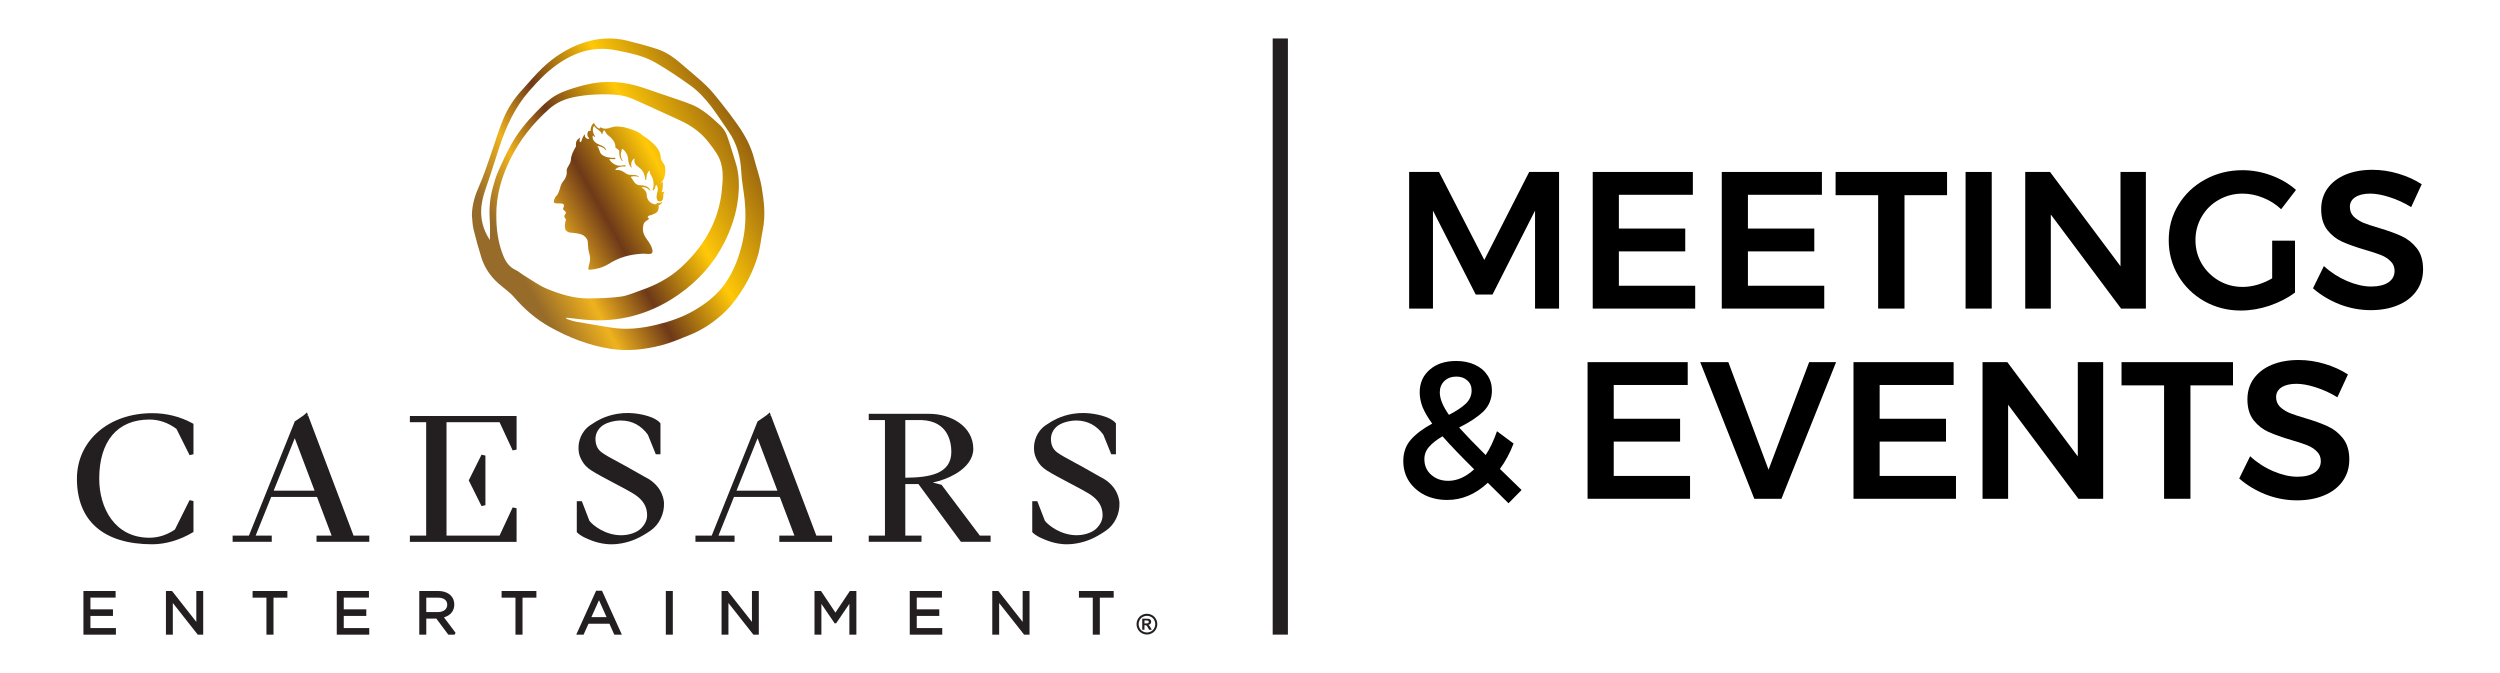
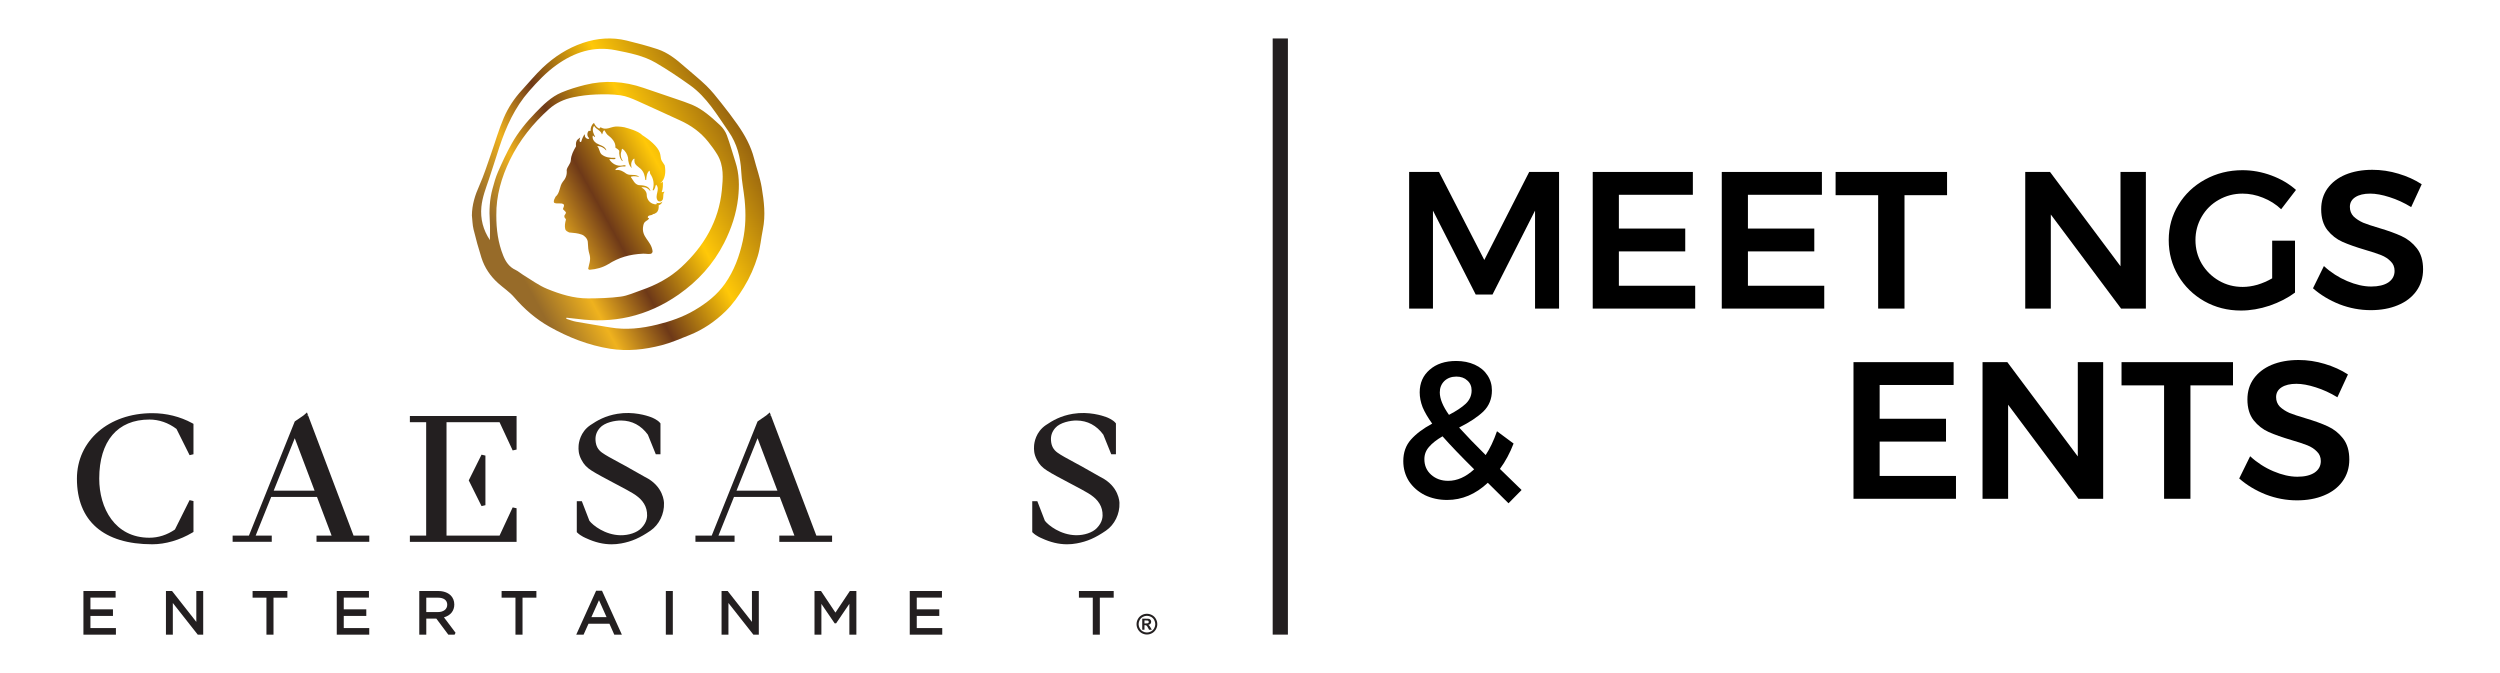
<svg xmlns="http://www.w3.org/2000/svg" width="260" height="70" viewBox="0 0 260 70" fill="none">
  <g clip-path="url(#clip0_2297_55075)">
    <path d="M57.775 20.464C58.271 20.046 58.162 19.379 58.532 18.904C58.831 18.567 58.991 18.169 58.934 17.681C59.001 17.313 59.34 17.057 59.365 16.663C59.397 16.122 59.643 15.665 59.908 15.216C59.88 14.958 59.888 14.692 60.071 14.514L60.342 14.296C60.31 14.418 60.214 14.648 60.329 14.761C60.377 14.769 60.412 14.786 60.45 14.727C60.523 14.442 60.712 14.044 60.816 13.957C60.832 14.067 60.804 14.238 60.924 14.329C61.008 14.413 61.123 14.477 61.248 14.435C61.334 14.332 61.144 14.291 61.139 14.197C61.044 14.034 61.079 13.791 61.195 13.648C61.258 13.524 61.385 13.71 61.423 13.57C61.416 13.266 61.524 12.994 61.749 12.791H61.779C61.874 13.023 62.086 13.303 62.342 13.378C62.401 13.32 62.41 13.184 62.524 13.269C63.037 13.561 63.504 13.203 64.015 13.163C64.353 13.138 64.959 13.212 65.13 13.291C65.13 13.291 66.416 13.612 66.814 14.067C66.814 14.067 67.83 14.687 68.348 15.388C68.866 16.088 68.576 16.393 68.882 16.817L69.13 17.195C69.26 17.877 69.203 18.664 68.652 19.065L68.936 18.903C68.959 19.207 68.953 19.663 68.815 19.976C68.922 20.004 68.975 19.943 69.091 19.939H69.116C68.826 20.249 69.166 20.756 68.708 20.95C68.605 20.955 68.48 20.955 68.406 20.866C68.032 20.325 68.698 19.725 68.243 19.207C68.148 19.301 68.167 19.46 68.104 19.573C68.058 19.651 68.032 19.756 67.951 19.801C67.915 19.808 67.882 19.788 67.876 19.761C68.075 19.179 67.97 18.563 67.628 18.084C67.573 17.981 67.623 17.828 67.532 17.744C67.264 17.991 67.228 18.347 67.208 18.703C67.181 18.719 67.153 18.723 67.118 18.719C67.068 18.288 66.966 17.867 66.622 17.552C66.369 17.322 65.984 17.137 65.984 16.755C65.952 16.663 66.019 16.569 65.966 16.491C65.838 16.532 65.766 16.678 65.711 16.785C65.614 16.989 65.628 17.268 65.705 17.475C65.415 17.226 65.329 16.802 65.316 16.392C65.235 16.04 65.054 15.712 64.739 15.472C64.616 15.506 64.67 15.685 64.613 15.778C64.495 16.089 64.577 16.449 64.752 16.707C64.746 16.721 64.761 16.744 64.739 16.754H64.709C64.447 16.46 64.361 16.066 64.406 15.679C64.298 15.536 64.151 15.44 64.004 15.355C64.049 14.774 63.612 14.346 63.171 14.011C63.037 13.871 62.966 13.702 62.861 13.547C62.789 13.558 62.753 13.638 62.722 13.687C62.665 13.782 62.68 13.917 62.599 13.98C62.503 13.559 62.011 13.479 61.81 13.115C61.72 13.101 61.735 13.208 61.692 13.254C61.581 13.606 61.734 13.929 61.895 14.211C61.873 14.242 61.81 14.242 61.787 14.211C61.739 14.173 61.724 14.096 61.648 14.11C61.571 14.43 61.77 14.723 62.033 14.898C62.388 15.117 62.896 15.161 63.062 15.616L63.03 15.633C62.8 15.362 62.5 15.205 62.157 15.184L62.124 15.214C62.36 15.458 62.313 15.818 62.566 16.058C62.959 16.373 63.465 16.441 63.984 16.412C64.003 16.44 64.01 16.468 64.003 16.498L63.965 16.545C63.762 16.584 63.536 16.506 63.356 16.566C63.668 17.036 64.15 17.311 64.72 17.216C64.829 17.184 64.958 17.148 65.062 17.216C65.108 17.282 65.027 17.319 64.967 17.311C64.6 17.3 64.24 17.351 64.003 17.627C63.994 17.658 64.022 17.672 64.034 17.69C64.478 17.612 64.819 17.829 65.141 18.067C65.558 18.334 66.139 18.022 66.49 18.416C66.243 18.337 65.898 18.288 65.626 18.375C65.606 18.382 65.616 18.407 65.616 18.429C65.846 18.727 66.006 19.169 66.427 19.25C66.897 19.273 67.463 19.3 67.638 19.815V19.846C67.54 19.841 67.523 19.721 67.441 19.684C67.262 19.504 67.009 19.45 66.751 19.476L66.72 19.512C67.018 19.648 67.278 19.967 67.262 20.301C67.265 20.653 67.493 21.017 67.832 21.165C67.981 21.21 68.162 21.308 68.319 21.208C68.314 21.152 68.25 21.112 68.212 21.082C68.427 21.148 68.709 21.148 68.89 20.958C68.86 21.152 68.669 21.291 68.502 21.352C68.525 21.633 68.49 21.922 68.266 22.116L68.139 22.192C68.12 22.209 68.098 22.221 68.075 22.229L68.068 22.234L67.991 22.251C67.957 22.251 67.966 22.268 67.917 22.27C67.76 22.455 67.359 22.319 67.368 22.634C67.403 22.675 67.463 22.692 67.506 22.678C67.43 22.912 67.245 22.916 67.086 23.075C67.008 23.153 66.95 23.22 66.898 23.475C66.654 24.678 67.732 25.022 67.868 26.121C67.88 26.241 67.8 26.337 67.705 26.391C67.427 26.455 67.143 26.368 66.874 26.383C65.49 26.448 64.374 26.767 63.247 27.481C62.66 27.828 62.033 27.998 61.332 28.055C61.263 28.062 61.201 28.019 61.169 27.956C61.256 27.474 61.453 27.081 61.332 26.55C61.157 25.935 61.169 25.806 61.128 25.137C61.088 24.824 60.814 24.522 60.519 24.404C60.11 24.246 59.651 24.221 59.191 24.176C59.043 24.104 58.852 24.024 58.789 23.844C58.7 23.515 58.771 23.146 58.858 22.84C58.845 22.717 58.681 22.661 58.695 22.525C58.655 22.328 58.947 22.214 58.827 22.04L58.542 21.748C58.575 21.585 58.713 21.445 58.629 21.261C58.372 21.04 57.912 21.257 57.624 21.082C57.532 20.855 57.69 20.654 57.776 20.463L57.775 20.464Z" fill="url(#paint0_linear_2297_55075)" />
    <path d="M79.217 19.488C79.046 18.471 78.682 17.487 78.425 16.483C78.094 15.186 77.458 14.039 76.699 12.957C76.158 12.184 75.583 11.432 74.996 10.694C74.509 10.081 74.023 9.46 73.464 8.917C72.734 8.207 71.926 7.576 71.16 6.901C70.323 6.162 69.448 5.465 68.377 5.112C67.326 4.766 66.251 4.482 65.174 4.219C63.636 3.842 62.095 3.964 60.616 4.466C59.031 5.005 57.63 5.909 56.417 7.061C55.651 7.79 54.977 8.618 54.257 9.397C53.476 10.242 52.847 11.205 52.398 12.244C51.872 13.461 51.512 14.75 51.068 16.004C50.679 17.104 50.331 18.224 49.856 19.286C49.407 20.291 49.085 21.299 49.077 22.409C49.131 22.894 49.136 23.39 49.25 23.86C49.491 24.848 49.762 25.831 50.069 26.802C50.396 27.838 50.994 28.717 51.8 29.445C52.349 29.941 52.988 30.351 53.465 30.906C54.52 32.132 55.719 33.177 57.118 33.966C59.099 35.083 61.194 35.91 63.466 36.272C65.279 36.561 67.047 36.354 68.788 35.909C69.785 35.654 70.742 35.232 71.703 34.85C73.121 34.285 74.364 33.435 75.456 32.374C76.213 31.637 76.809 30.776 77.362 29.875C77.987 28.856 78.462 27.769 78.804 26.64C79.076 25.743 79.148 24.785 79.337 23.861C79.635 22.392 79.458 20.931 79.216 19.488H79.217ZM56.899 30.041C56.023 29.683 55.241 29.095 54.422 28.601C54.144 28.433 53.899 28.202 53.607 28.067C52.955 27.763 52.593 27.22 52.34 26.595C51.799 25.258 51.612 23.855 51.618 22.378C51.596 20.365 52.145 18.455 53.038 16.618C54.031 14.578 55.419 12.846 57.095 11.344C57.808 10.704 58.69 10.308 59.626 10.113C60.389 9.955 61.173 9.86 61.951 9.828C62.806 9.793 63.676 9.792 64.521 9.909C65.136 9.995 65.739 10.256 66.316 10.51C67.79 11.158 69.242 11.854 70.71 12.515C71.861 13.034 72.86 13.747 73.647 14.737C73.986 15.163 74.315 15.604 74.597 16.07C75.3 17.235 75.196 18.543 75.071 19.794C74.752 23.002 73.203 25.614 70.869 27.776C69.66 28.895 68.224 29.653 66.669 30.187C65.971 30.427 65.279 30.753 64.559 30.849C63.436 30.998 62.29 31.029 61.154 31.033C59.666 31.037 58.252 30.595 56.898 30.041H56.899ZM77.248 25.055C76.898 26.651 76.346 28.154 75.407 29.493C74.579 30.675 73.464 31.541 72.224 32.269C71.007 32.983 69.694 33.429 68.34 33.761C66.734 34.155 65.107 34.34 63.453 34.054C62.274 33.849 61.089 33.669 59.91 33.457C59.565 33.395 59.233 33.259 58.895 33.157C58.9 33.118 58.905 33.079 58.91 33.04C59.303 33.082 59.698 33.118 60.09 33.17C61.869 33.406 63.642 33.361 65.39 32.965C67.269 32.539 68.993 31.74 70.575 30.635C72.588 29.228 74.194 27.461 75.31 25.263C76.061 23.786 76.58 22.224 76.764 20.584C76.904 19.333 76.886 18.068 76.484 16.842C76.18 15.915 75.93 14.97 75.589 14.058C75.445 13.673 75.18 13.295 74.878 13.014C73.988 12.189 73.088 11.361 71.946 10.884C71.427 10.668 70.891 10.492 70.358 10.309C69.212 9.915 68.06 9.531 66.914 9.136C64.915 8.449 62.884 8.319 60.834 8.834C60.006 9.042 59.178 9.289 58.393 9.62C57.326 10.071 56.508 10.885 55.711 11.705C54.758 12.684 53.894 13.74 53.224 14.928C52.688 15.877 52.231 16.873 51.793 17.872C51.544 18.437 51.381 19.044 51.219 19.642C50.917 20.753 50.863 21.887 50.941 23.036C50.985 23.677 50.949 24.325 50.949 24.97C50.249 23.91 49.943 22.763 50.064 21.512C50.16 20.513 50.526 19.589 50.846 18.649C51.224 17.544 51.56 16.424 51.927 15.314C52.63 13.193 53.534 11.175 55.031 9.474C55.903 8.484 56.801 7.528 57.883 6.755C59.733 5.434 61.743 4.766 64.028 5.22C65.468 5.507 66.927 5.785 68.209 6.533C69.431 7.246 70.612 8.041 71.765 8.864C73.518 10.114 74.582 11.966 75.779 13.688C76.641 14.928 77.019 16.345 77.09 17.864C77.135 18.837 77.342 19.801 77.44 20.773C77.584 22.207 77.56 23.634 77.248 25.057V25.055Z" fill="url(#paint1_linear_2297_55075)" />
    <path d="M53.725 52.86L53.318 52.769L51.954 55.702H46.438V43.912H51.954L53.318 46.844L53.725 46.754V43.263H42.627V43.912H44.321V55.702H42.627V56.351H53.725V52.86Z" fill="#231F20" />
    <path d="M50.08 52.635L50.484 52.539V47.38L50.08 47.286L48.75 49.96L50.08 52.635Z" fill="#231F20" />
    <path d="M32.041 43.206L31.895 43.261L31.888 43.252L32.032 43.181L31.925 42.892L31.572 43.201L30.655 43.831L25.889 55.701H24.193V56.35H28.263V55.701H26.589L28.204 51.68H32.966L34.487 55.701H32.918V56.35H38.406V55.701H36.769L32.043 43.205L32.041 43.206ZM28.464 51.031L30.655 45.574L32.719 51.031H28.464Z" fill="#231F20" />
    <path d="M81.049 56.351H86.536V55.702H84.9L80.173 43.206L80.026 43.261L80.018 43.252L80.163 43.179L80.054 42.894L79.703 43.2L78.786 43.831L74.02 55.7H72.325V56.349H76.395V55.7H74.721L76.335 51.679H81.097L82.618 55.7H81.049V56.349V56.351ZM76.596 51.031L78.787 45.574L80.852 51.031H76.596Z" fill="#231F20" />
-     <path d="M97.922 50.42L97.009 50.185C97.84 50.009 98.67 49.699 99.36 49.295C100.562 48.593 101.223 47.668 101.223 46.691C101.223 44.318 98.869 43.038 96.654 43.038H90.35V43.687H92.035V55.701H90.35V56.35H95.838V55.701H94.152V50.345H95.518L99.937 56.35H103.024V55.701H101.899L97.922 50.42V50.42ZM94.152 43.687H95.841C98.636 43.791 98.939 46.032 98.939 46.99C98.939 49.293 96.666 49.665 94.152 49.683V43.687Z" fill="#231F20" />
    <path d="M67.068 49.6C67.053 49.592 65.559 48.737 65.055 48.463L64.436 48.128C63.558 47.654 62.978 47.341 62.605 47.07C62.185 46.764 61.979 46.381 61.937 45.829C61.897 45.32 62.032 44.914 62.373 44.514C62.874 43.926 63.986 43.724 64.597 43.732C65.736 43.745 66.671 44.241 67.377 45.204L68.203 47.245H68.689V44.034L68.64 43.975C68.372 43.651 67.842 43.434 67.684 43.376C67.286 43.227 65.859 42.764 64.211 43.036C62.956 43.243 62.117 43.723 61.4 44.211C60.336 44.933 60.192 46.05 60.173 46.374C60.15 46.759 60.153 47.219 60.469 47.817C60.734 48.32 61.015 48.617 61.544 48.955C62.052 49.279 62.784 49.667 63.892 50.255L64.213 50.424C64.933 50.806 65.409 51.058 65.803 51.297C66.246 51.565 66.562 51.829 66.8 52.128C67.076 52.475 67.235 52.855 67.284 53.287C67.333 53.718 67.31 54.292 66.698 54.926C66.249 55.39 65.393 55.681 64.524 55.665C62.927 55.636 61.658 54.636 61.298 54.161L60.511 52.125H59.986V55.342L60.049 55.404C60.404 55.754 60.963 55.977 60.974 55.981C61.873 56.4 62.743 56.608 63.609 56.608C63.943 56.608 64.277 56.577 64.612 56.516C65.703 56.315 66.557 55.941 67.66 55.183C68.552 54.569 69.099 53.442 69.055 52.322C69.055 52.25 69.035 50.561 67.068 49.6V49.6Z" fill="#231F20" />
    <path d="M116.423 52.323C116.423 52.251 116.404 50.562 114.436 49.601C114.422 49.593 112.928 48.738 112.424 48.464L111.805 48.129C110.927 47.655 110.347 47.342 109.974 47.071C109.554 46.765 109.348 46.382 109.305 45.83C109.266 45.321 109.401 44.915 109.742 44.515C110.243 43.927 111.358 43.725 111.965 43.733C113.106 43.746 114.041 44.242 114.745 45.205L115.571 47.246H116.057V44.035L116.008 43.976C115.741 43.651 115.21 43.435 115.053 43.377C114.655 43.228 113.228 42.764 111.579 43.036C110.325 43.244 109.486 43.724 108.768 44.212C107.706 44.934 107.562 46.05 107.542 46.375C107.519 46.76 107.522 47.221 107.837 47.818C108.103 48.321 108.383 48.618 108.913 48.955C109.419 49.278 110.147 49.664 111.25 50.247L111.589 50.426C112.306 50.806 112.78 51.057 113.173 51.295C113.615 51.562 113.932 51.827 114.17 52.126C114.446 52.473 114.605 52.851 114.654 53.285C114.703 53.716 114.68 54.291 114.068 54.924C113.62 55.388 112.76 55.679 111.894 55.662C110.297 55.633 109.027 54.633 108.667 54.159L107.881 52.123H107.354V55.34L107.418 55.402C107.773 55.752 108.33 55.974 108.342 55.979C109.241 56.398 110.11 56.606 110.977 56.606C111.311 56.606 111.645 56.575 111.98 56.513C113.07 56.313 113.925 55.939 115.027 55.181C115.92 54.567 116.468 53.44 116.422 52.32L116.423 52.323Z" fill="#231F20" />
    <path d="M20.121 55.321V52.11L19.717 52.014L18.194 55.066C17.39 55.627 16.473 55.924 15.537 55.924C11.934 55.924 10.32 52.837 10.32 49.778C10.32 45.873 12.222 43.633 15.537 43.633C16.54 43.633 17.513 43.97 18.355 44.609L19.717 47.338L20.121 47.242V44.082L19.973 43.999C18.735 43.326 17.303 42.97 15.835 42.97C11.295 42.97 8 45.837 8 49.788C8 54.184 10.782 56.605 15.835 56.605C17.206 56.605 18.689 56.173 20.012 55.388L20.12 55.321H20.121Z" fill="#231F20" />
    <path d="M9.405 64.058H11.748V63.373H9.405V62.15H12.024V61.465H8.676V66.003H12.055V65.317H9.405V64.058Z" fill="#231F20" />
    <path d="M20.417 64.676L17.892 61.465H17.258V66.003H17.974V62.712L20.566 66.003H21.133V61.465H20.417V64.676Z" fill="#231F20" />
    <path d="M26.269 62.156H27.71V66.003H28.445V62.156H29.887V61.465H26.269V62.156Z" fill="#231F20" />
    <path d="M35.751 64.058H38.095V63.373H35.751V62.15H38.37V61.465H35.023V66.003H38.402V65.317H35.751V64.058Z" fill="#231F20" />
    <path d="M47.247 62.863C47.247 62.499 47.117 62.167 46.88 61.93C46.581 61.63 46.117 61.465 45.574 61.465H43.605V66.003H44.334V64.334H45.377L46.623 66.003H47.279L47.377 65.807L46.171 64.203C46.849 64.016 47.248 63.529 47.248 62.862L47.247 62.863ZM46.512 62.894C46.512 63.357 46.126 63.656 45.53 63.656H44.333V62.157H45.536C46.156 62.157 46.512 62.422 46.512 62.894V62.894Z" fill="#231F20" />
    <path d="M52.166 62.156H53.608V66.003H54.343V62.156H55.785V61.465H52.166V62.156Z" fill="#231F20" />
    <path d="M61.996 61.434L59.929 66.004H60.693L61.202 64.869H63.382L63.884 66.004H64.674L62.607 61.434H61.996V61.434ZM63.083 64.183H61.503L62.295 62.419L63.083 64.183Z" fill="#231F20" />
    <path d="M69.974 61.465H69.246V66.003H69.974V61.465Z" fill="#231F20" />
    <path d="M78.202 64.676L75.677 61.465H75.042V66.003H75.758V62.712L78.35 66.003H78.917V61.465H78.202V64.676Z" fill="#231F20" />
    <path d="M86.885 63.711L85.386 61.465H84.708V66.003H85.425V62.805L86.802 64.825H86.956L88.334 62.799V66.003H89.063V61.465H88.385L86.885 63.711Z" fill="#231F20" />
    <path d="M95.343 64.058H97.686V63.373H95.343V62.15H97.962V61.465H94.614V66.003H97.993V65.317H95.343V64.058Z" fill="#231F20" />
-     <path d="M106.356 64.676L103.831 61.465H103.196V66.003H103.912V62.712L106.505 66.003H107.072V61.465H106.356V64.676Z" fill="#231F20" />
    <path d="M112.207 62.156H113.649V66.003H114.383V62.156H115.825V61.465H112.207V62.156Z" fill="#231F20" />
    <path d="M119.28 63.833C119.465 63.833 119.642 63.879 119.813 63.971C119.983 64.062 120.116 64.196 120.213 64.369C120.31 64.542 120.359 64.723 120.359 64.911C120.359 65.1 120.311 65.279 120.216 65.449C120.121 65.62 119.989 65.753 119.818 65.848C119.647 65.943 119.468 65.99 119.28 65.99C119.092 65.99 118.913 65.942 118.742 65.848C118.572 65.752 118.438 65.62 118.344 65.449C118.248 65.279 118.201 65.1 118.201 64.911C118.201 64.723 118.25 64.542 118.347 64.369C118.444 64.197 118.578 64.064 118.747 63.971C118.917 63.878 119.095 63.833 119.28 63.833ZM119.281 64.044C119.132 64.044 118.991 64.081 118.855 64.155C118.718 64.229 118.611 64.336 118.533 64.474C118.455 64.614 118.415 64.76 118.415 64.911C118.415 65.063 118.454 65.207 118.53 65.344C118.607 65.481 118.713 65.589 118.85 65.666C118.988 65.743 119.131 65.781 119.281 65.781C119.431 65.781 119.577 65.743 119.713 65.666C119.849 65.589 119.956 65.481 120.033 65.344C120.11 65.207 120.149 65.063 120.149 64.911C120.149 64.76 120.109 64.614 120.031 64.474C119.953 64.335 119.845 64.229 119.709 64.155C119.572 64.081 119.43 64.044 119.281 64.044ZM118.792 65.489V64.343H119.024C119.242 64.343 119.364 64.343 119.39 64.347C119.467 64.353 119.528 64.368 119.57 64.392C119.613 64.416 119.648 64.453 119.677 64.502C119.707 64.551 119.72 64.606 119.72 64.667C119.72 64.749 119.693 64.82 119.639 64.879C119.585 64.937 119.509 64.974 119.411 64.988C119.445 65.002 119.472 65.015 119.491 65.031C119.51 65.047 119.536 65.076 119.568 65.119C119.577 65.131 119.605 65.177 119.652 65.259L119.788 65.49H119.501L119.405 65.304C119.34 65.179 119.286 65.1 119.245 65.067C119.202 65.035 119.149 65.019 119.084 65.019H119.024V65.489H118.792ZM119.024 64.838H119.119C119.253 64.838 119.336 64.832 119.368 64.822C119.401 64.811 119.427 64.794 119.445 64.768C119.464 64.742 119.474 64.713 119.474 64.679C119.474 64.646 119.464 64.619 119.446 64.594C119.428 64.569 119.402 64.551 119.368 64.54C119.334 64.53 119.252 64.523 119.119 64.523H119.024V64.837V64.838Z" fill="#231F20" />
  </g>
  <path fill-rule="evenodd" clip-rule="evenodd" d="M133.942 4V66H132.359V4H133.942Z" fill="#231F20" />
  <path d="M146.551 17.883H149.657L154.367 27.038L159.036 17.883H162.142V32.093H159.645V21.902L155.22 30.632H153.474L149.028 21.902V32.093H146.551V17.883Z" fill="black" />
  <path d="M165.643 17.883H176.057V20.258H168.363V23.77H175.265V26.145H168.363V29.718H176.3V32.093H165.643V17.883Z" fill="black" />
  <path d="M179.064 17.883H189.478V20.258H181.784V23.77H188.687V26.145H181.784V29.718H189.722V32.093H179.064V17.883Z" fill="black" />
  <path d="M190.902 17.883H202.494V20.299H198.068V32.093H195.328V20.299H190.902V17.883Z" fill="black" />
-   <path d="M204.42 17.883H207.14V32.093H204.42V17.883Z" fill="black" />
  <path d="M220.532 17.883H223.171V32.093H220.593L213.285 22.308V32.093H210.625V17.883H213.203L220.532 27.688V17.883Z" fill="black" />
  <path d="M236.306 25.029H238.681V30.429C237.937 30.984 237.057 31.437 236.042 31.789C235.027 32.127 234.033 32.296 233.058 32.296C231.664 32.296 230.392 31.972 229.242 31.322C228.105 30.672 227.205 29.793 226.542 28.683C225.878 27.56 225.547 26.321 225.547 24.968C225.547 23.614 225.885 22.39 226.562 21.294C227.239 20.184 228.159 19.311 229.323 18.675C230.5 18.025 231.799 17.7 233.221 17.7C234.236 17.7 235.237 17.883 236.225 18.248C237.213 18.614 238.066 19.114 238.783 19.751L237.24 21.76C236.699 21.246 236.069 20.847 235.352 20.563C234.648 20.278 233.938 20.136 233.221 20.136C232.327 20.136 231.502 20.353 230.744 20.786C229.999 21.206 229.411 21.788 228.978 22.532C228.545 23.276 228.328 24.088 228.328 24.968C228.328 25.861 228.545 26.68 228.978 27.424C229.424 28.169 230.02 28.757 230.764 29.19C231.508 29.623 232.334 29.84 233.241 29.84C233.728 29.84 234.236 29.766 234.763 29.617C235.305 29.454 235.819 29.231 236.306 28.947V25.029Z" fill="black" />
  <path d="M250.762 21.537C250.031 21.09 249.28 20.745 248.508 20.502C247.75 20.258 247.08 20.136 246.499 20.136C245.849 20.136 245.335 20.258 244.956 20.502C244.577 20.745 244.387 21.084 244.387 21.517C244.387 21.909 244.516 22.241 244.773 22.512C245.044 22.769 245.375 22.985 245.768 23.161C246.174 23.323 246.722 23.506 247.412 23.709C248.373 23.994 249.158 24.278 249.767 24.562C250.389 24.846 250.917 25.266 251.35 25.82C251.783 26.375 252 27.106 252 28.013C252 28.879 251.763 29.637 251.289 30.287C250.829 30.923 250.186 31.41 249.361 31.748C248.549 32.087 247.615 32.256 246.559 32.256C245.45 32.256 244.367 32.053 243.311 31.647C242.256 31.227 241.335 30.672 240.55 29.982L241.687 27.668C242.405 28.331 243.21 28.852 244.103 29.231C244.996 29.61 245.829 29.799 246.6 29.799C247.358 29.799 247.953 29.657 248.386 29.373C248.82 29.075 249.036 28.676 249.036 28.175C249.036 27.769 248.901 27.438 248.63 27.181C248.373 26.91 248.041 26.693 247.635 26.531C247.229 26.369 246.674 26.186 245.971 25.983C245.01 25.699 244.225 25.421 243.616 25.151C243.007 24.88 242.486 24.474 242.053 23.933C241.62 23.378 241.403 22.654 241.403 21.76C241.403 20.935 241.62 20.218 242.053 19.608C242.499 18.986 243.122 18.506 243.92 18.167C244.732 17.829 245.666 17.66 246.722 17.66C247.642 17.66 248.549 17.795 249.442 18.066C250.349 18.336 251.154 18.702 251.858 19.162L250.762 21.537Z" fill="black" />
  <path d="M156.884 52.34L154.733 50.209C153.46 51.4 152.053 51.995 150.51 51.995C149.657 51.995 148.879 51.826 148.175 51.488C147.485 51.136 146.937 50.655 146.531 50.046C146.139 49.424 145.942 48.727 145.942 47.955C145.942 47.062 146.206 46.318 146.734 45.722C147.275 45.113 148.013 44.559 148.947 44.058C148.5 43.435 148.169 42.867 147.952 42.352C147.749 41.825 147.648 41.31 147.648 40.81C147.648 39.835 147.993 39.05 148.683 38.455C149.373 37.846 150.293 37.541 151.444 37.541C152.161 37.541 152.804 37.67 153.372 37.927C153.941 38.184 154.381 38.55 154.692 39.023C155.003 39.483 155.159 40.011 155.159 40.607C155.159 41.486 154.861 42.217 154.266 42.799C153.67 43.367 152.831 43.922 151.748 44.464C152.533 45.33 153.454 46.284 154.509 47.326C154.956 46.649 155.348 45.824 155.687 44.849L157.412 46.128C157.033 47.116 156.56 47.996 155.991 48.767L158.245 50.96L156.884 52.34ZM149.739 40.81C149.739 41.473 150.057 42.251 150.693 43.144C151.451 42.752 152.033 42.366 152.439 41.987C152.845 41.595 153.048 41.134 153.048 40.607C153.048 40.174 152.899 39.828 152.601 39.571C152.317 39.301 151.938 39.165 151.464 39.165C150.95 39.165 150.53 39.321 150.206 39.632C149.894 39.944 149.739 40.336 149.739 40.81ZM150.612 50.006C151.545 50.006 152.445 49.607 153.312 48.808C151.931 47.441 150.835 46.298 150.023 45.377C149.414 45.729 148.947 46.095 148.622 46.474C148.297 46.839 148.135 47.265 148.135 47.752C148.135 48.416 148.372 48.957 148.845 49.377C149.319 49.796 149.908 50.006 150.612 50.006Z" fill="black" />
-   <path d="M165.107 37.663H175.522V40.038H167.828V43.55H174.73V45.925H167.828V49.498H175.765V51.873H165.107V37.663Z" fill="black" />
-   <path d="M176.824 37.663H179.747L183.929 48.849L188.151 37.663H190.953L185.269 51.873H182.447L176.824 37.663Z" fill="black" />
  <path d="M192.763 37.663H203.177V40.038H195.483V43.55H202.385V45.925H195.483V49.498H203.421V51.873H192.763V37.663Z" fill="black" />
  <path d="M216.091 37.663H218.73V51.873H216.152L208.844 42.089V51.873H206.184V37.663H208.763L216.091 47.468V37.663Z" fill="black" />
  <path d="M220.639 37.663H232.231V40.079H227.805V51.873H225.065V40.079H220.639V37.663Z" fill="black" />
  <path d="M243.089 41.317C242.359 40.87 241.608 40.525 240.836 40.282C240.078 40.038 239.408 39.916 238.826 39.916C238.177 39.916 237.662 40.038 237.283 40.282C236.905 40.525 236.715 40.864 236.715 41.297C236.715 41.689 236.844 42.021 237.101 42.292C237.371 42.549 237.703 42.765 238.096 42.941C238.502 43.104 239.05 43.286 239.74 43.489C240.701 43.773 241.486 44.058 242.095 44.342C242.717 44.626 243.245 45.046 243.678 45.601C244.111 46.156 244.328 46.886 244.328 47.793C244.328 48.659 244.091 49.417 243.617 50.067C243.157 50.703 242.514 51.19 241.689 51.528C240.877 51.867 239.943 52.036 238.887 52.036C237.777 52.036 236.695 51.833 235.639 51.427C234.584 51.007 233.663 50.452 232.878 49.762L234.015 47.448C234.732 48.111 235.538 48.632 236.431 49.011C237.324 49.39 238.156 49.58 238.928 49.58C239.686 49.58 240.281 49.437 240.714 49.153C241.147 48.855 241.364 48.456 241.364 47.955C241.364 47.549 241.229 47.218 240.958 46.961C240.701 46.69 240.369 46.474 239.963 46.311C239.557 46.149 239.002 45.966 238.299 45.763C237.338 45.479 236.553 45.201 235.944 44.931C235.335 44.66 234.814 44.254 234.381 43.713C233.947 43.158 233.731 42.434 233.731 41.541C233.731 40.715 233.947 39.998 234.381 39.389C234.827 38.766 235.45 38.286 236.248 37.947C237.06 37.609 237.994 37.44 239.05 37.44C239.97 37.44 240.877 37.575 241.77 37.846C242.677 38.116 243.482 38.482 244.186 38.942L243.089 41.317Z" fill="black" />
  <defs>
    <linearGradient id="paint0_linear_2297_55075" x1="49.783" y1="27.851" x2="83.999" y2="8.938" gradientUnits="userSpaceOnUse">
      <stop offset="0.09" stop-color="#976B29" />
      <stop offset="0.22" stop-color="#EFB21E" />
      <stop offset="0.36" stop-color="#6E3918" />
      <stop offset="0.55" stop-color="#FFC808" />
      <stop offset="0.91" stop-color="#643212" />
    </linearGradient>
    <linearGradient id="paint1_linear_2297_55075" x1="50.127" y1="28.474" x2="84.344" y2="9.561" gradientUnits="userSpaceOnUse">
      <stop offset="0.09" stop-color="#976B29" />
      <stop offset="0.22" stop-color="#EFB21E" />
      <stop offset="0.36" stop-color="#6E3918" />
      <stop offset="0.55" stop-color="#FFC808" />
      <stop offset="0.91" stop-color="#643212" />
    </linearGradient>
    <clipPath id="clip0_2297_55075">
      <rect width="112.359" height="62.006" fill="white" transform="translate(8 3.997)" />
    </clipPath>
  </defs>
</svg>